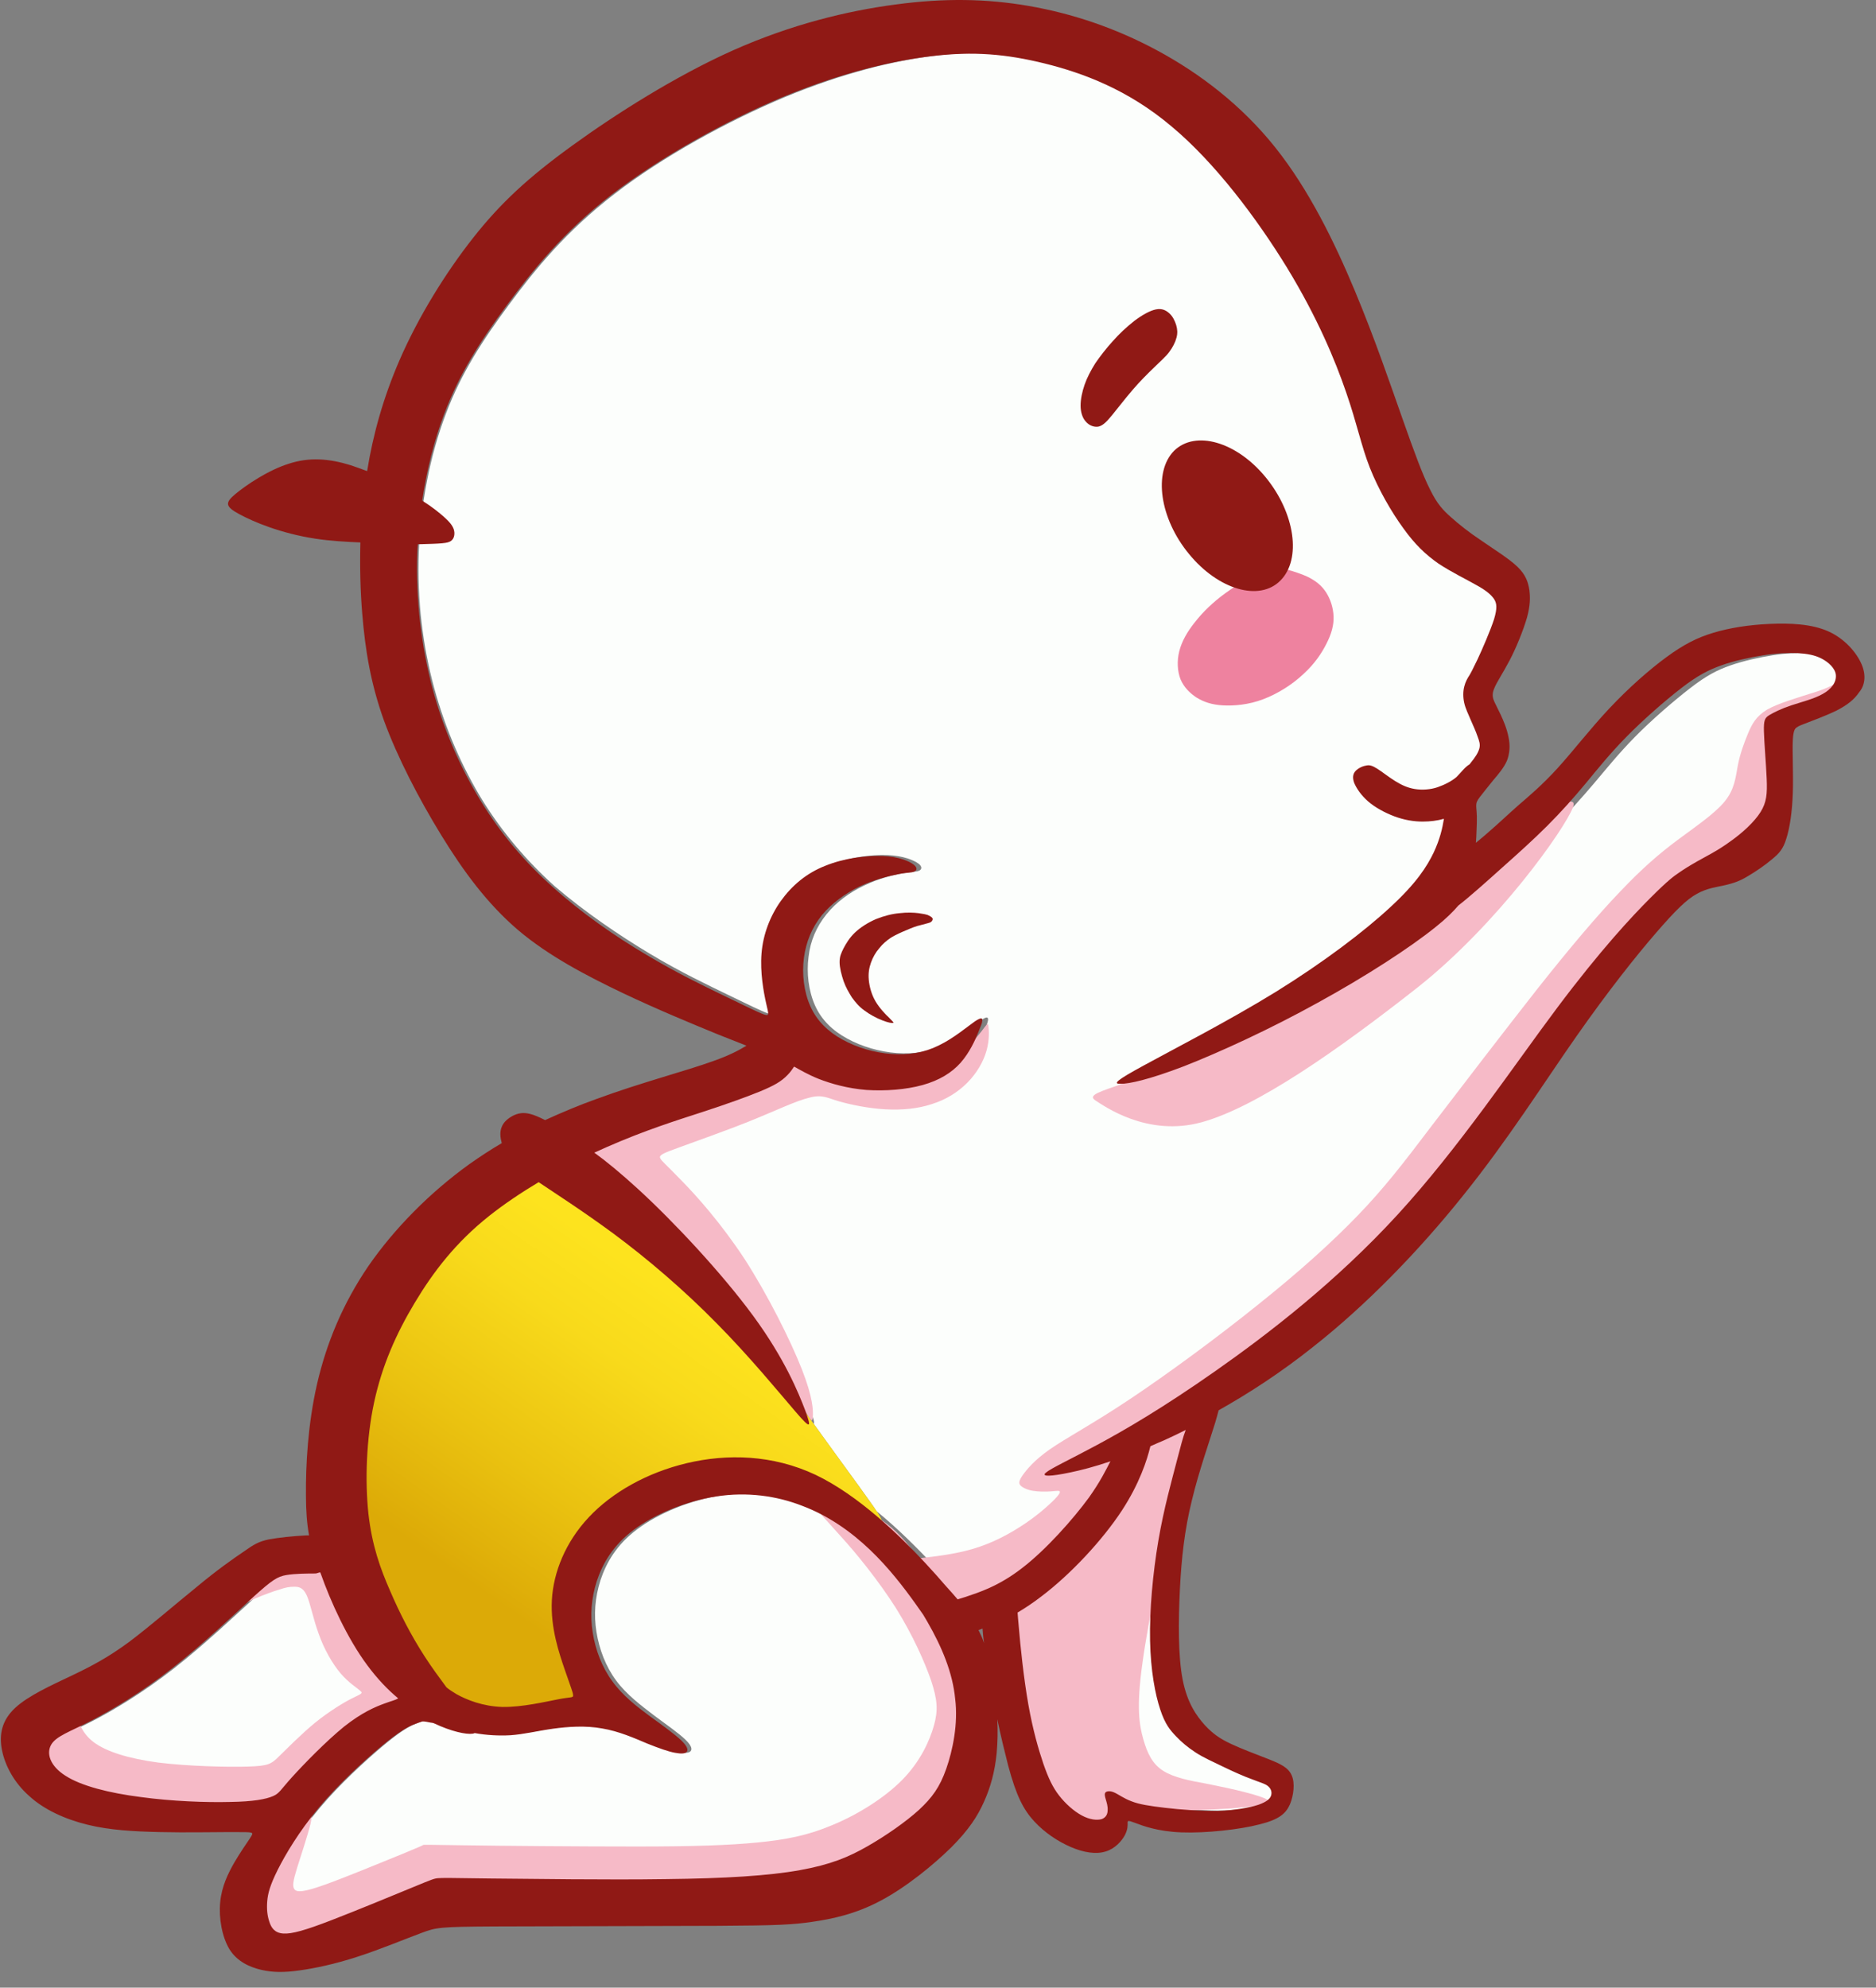
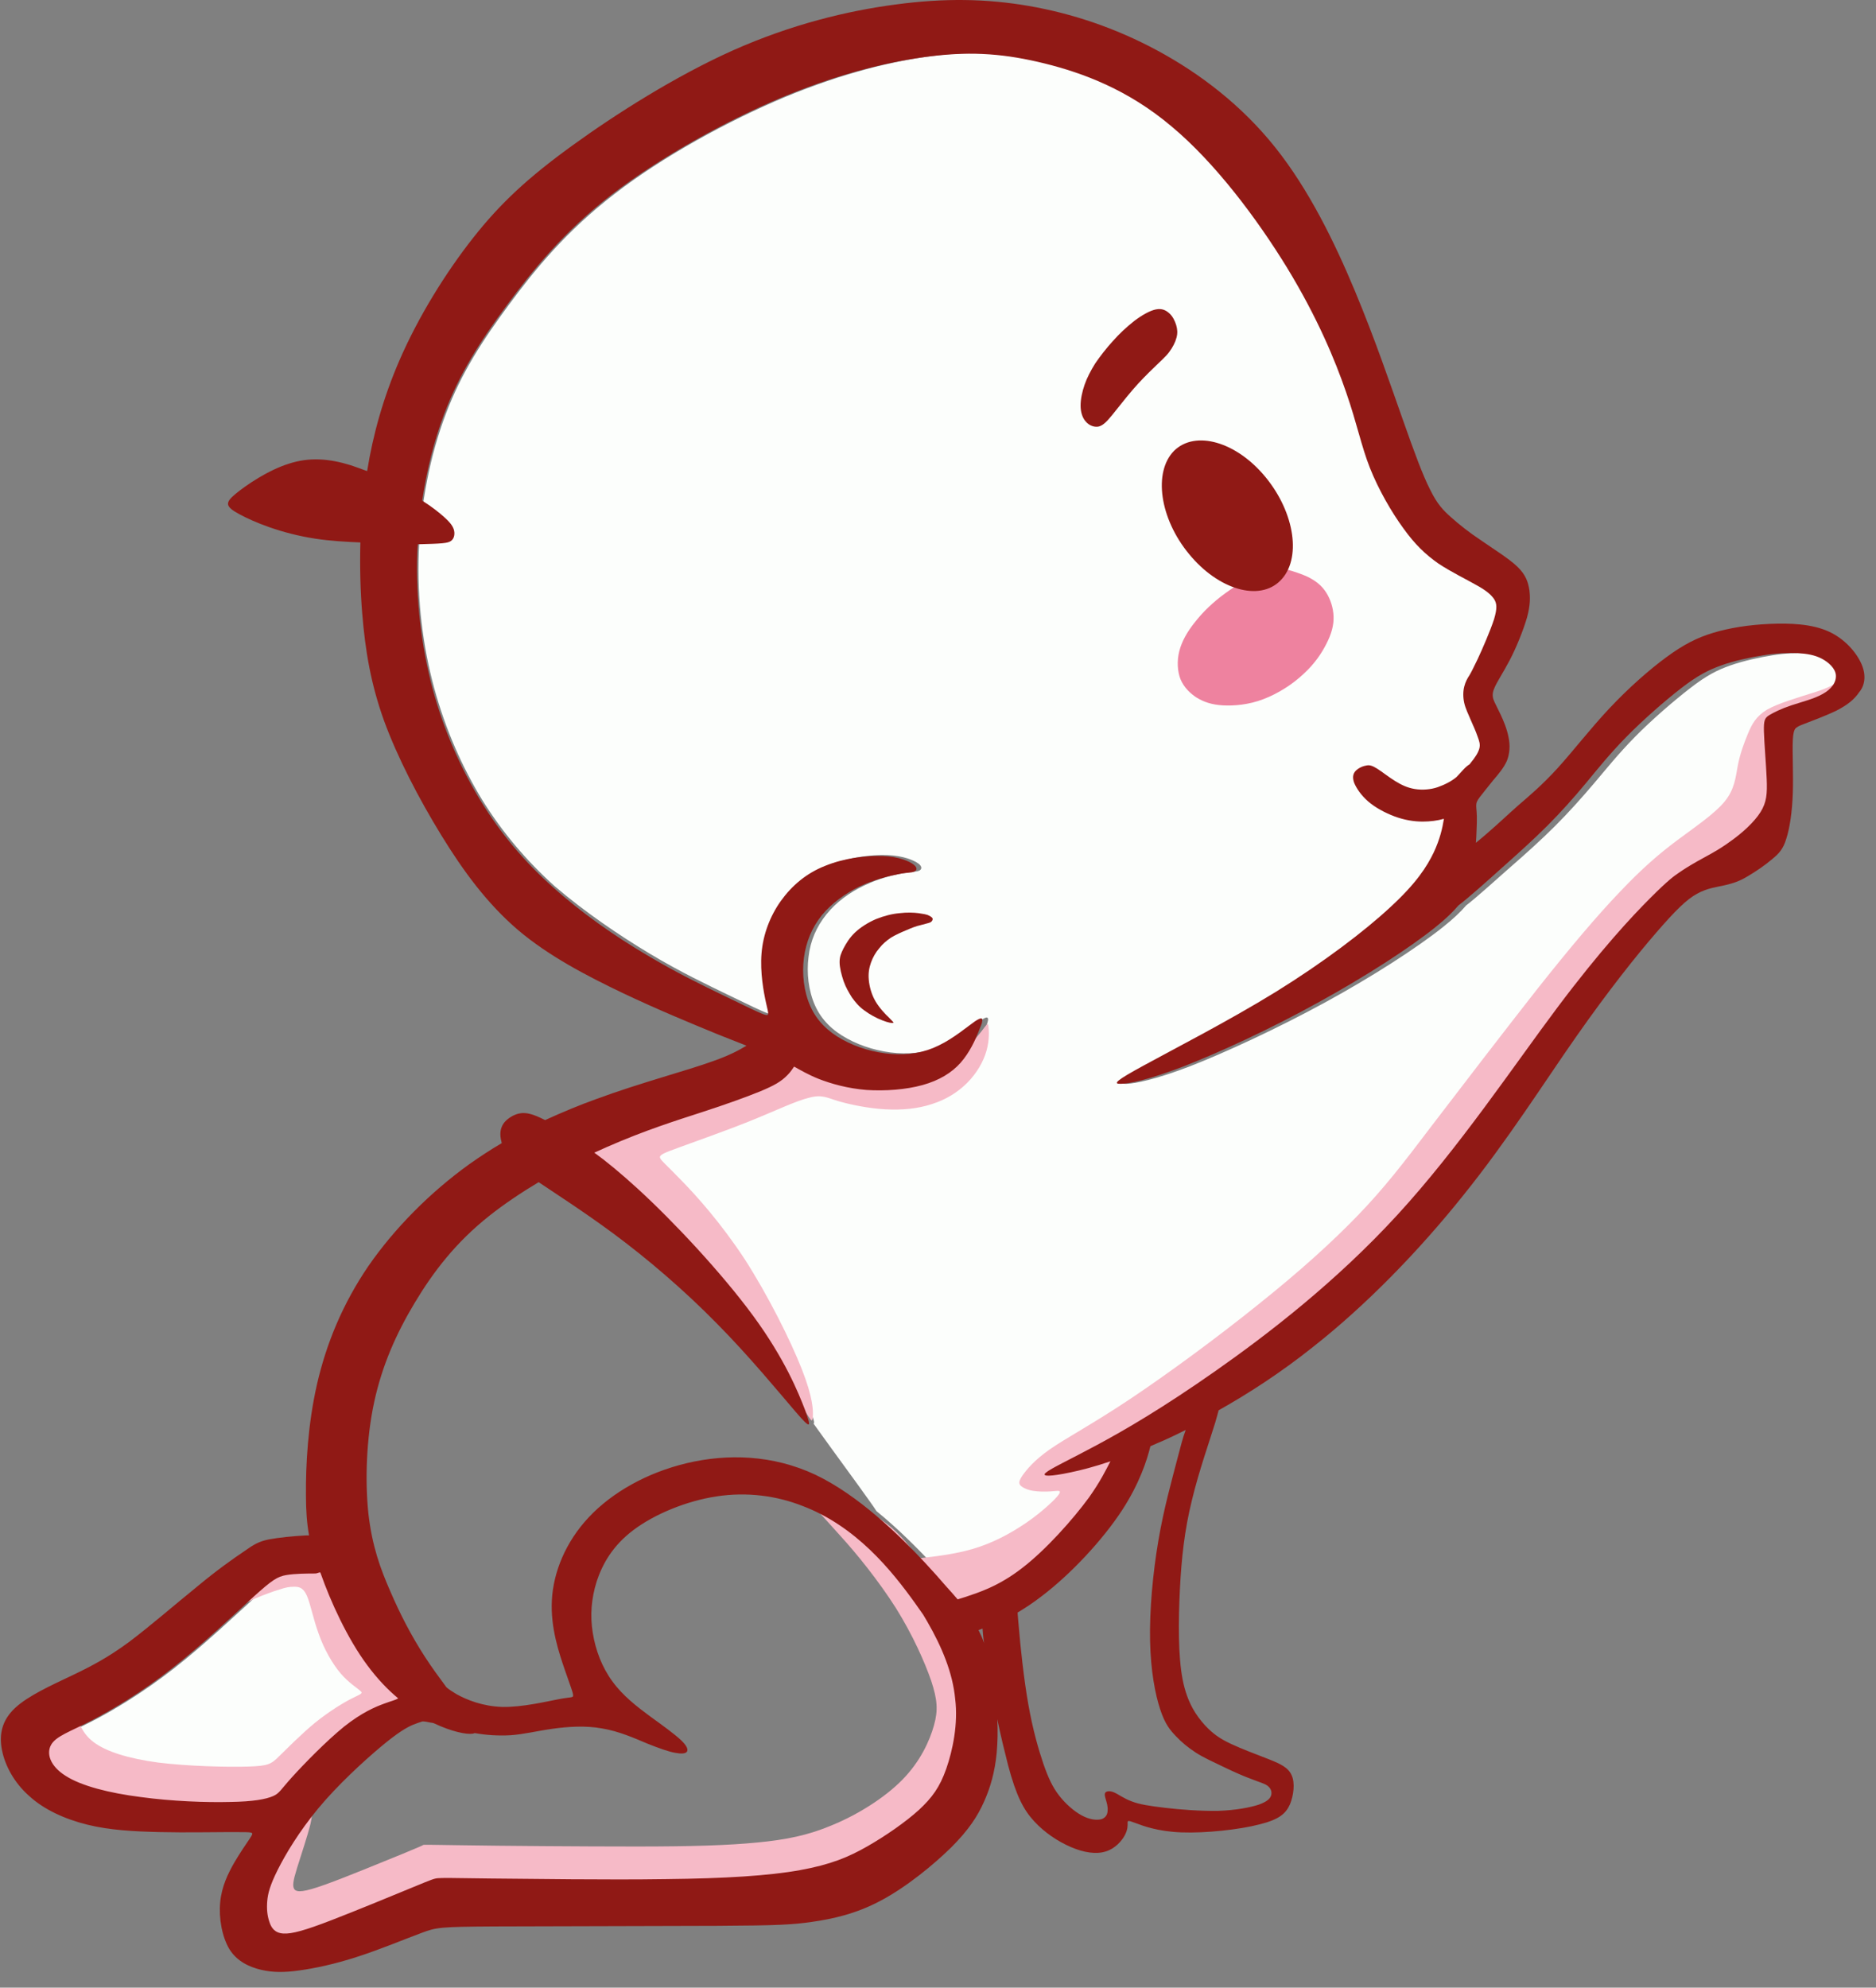
<svg xmlns="http://www.w3.org/2000/svg" width="101" height="107" viewBox="0 0 101 107" fill="none">
  <rect x="0" y="0" width="101" height="107" fill="#808080" stroke="none" />
  <path fill-rule="evenodd" clip-rule="evenodd" d="M34.991 51.344C36.646 52.337 38.119 53.032 39.211 53.562C40.303 54.092 41.015 54.439 41.346 54.555C41.677 54.671 41.611 54.555 41.478 53.959C41.346 53.364 41.148 52.304 41.214 51.278C41.297 50.252 41.677 49.276 42.273 48.448C42.869 47.621 43.663 46.975 44.673 46.562C45.682 46.164 46.89 45.999 47.767 46.032C48.644 46.065 49.207 46.313 49.455 46.495C49.687 46.678 49.604 46.827 49.472 46.876C49.323 46.942 49.141 46.909 48.628 47.008C48.115 47.091 47.304 47.29 46.526 47.67C45.748 48.035 45.02 48.564 44.49 49.226C43.961 49.888 43.63 50.633 43.531 51.51C43.415 52.37 43.531 53.347 43.878 54.125C44.226 54.903 44.822 55.482 45.616 55.912C46.394 56.342 47.37 56.624 48.28 56.69C49.191 56.756 50.051 56.624 50.846 56.227C51.656 55.829 52.401 55.2 52.798 54.936C53.179 54.671 53.196 54.787 53.196 54.903C53.179 55.018 53.146 55.134 52.98 55.531C52.815 55.929 52.5 56.607 52.02 57.153C51.541 57.699 50.862 58.113 49.952 58.361C49.042 58.61 47.916 58.692 46.907 58.626C45.897 58.543 44.987 58.312 44.325 58.03C43.746 57.799 43.332 57.55 43.001 57.368C42.902 57.517 42.786 57.683 42.654 57.815C42.323 58.179 41.909 58.411 41.197 58.692C40.469 58.99 39.426 59.371 38.036 59.818C36.663 60.265 34.942 60.778 32.873 61.704C32.658 61.804 32.426 61.903 32.211 62.002C32.856 62.466 33.634 63.078 34.561 63.938C36.497 65.709 39.129 68.49 40.817 70.79C42.505 73.09 43.249 74.911 43.613 75.871C43.795 76.367 43.878 76.632 43.795 76.632C45.136 78.502 46.195 79.925 46.824 80.819C46.973 81.017 47.089 81.2 47.188 81.349C48.33 82.275 49.323 83.285 50.101 84.096C50.564 84.592 50.928 85.006 51.226 85.353C51.458 85.585 51.673 85.833 51.871 86.065C51.987 86.032 52.136 85.982 52.285 85.933C52.964 85.718 54.056 85.37 55.347 84.377C56.638 83.401 58.111 81.762 58.955 80.587C59.567 79.743 59.865 79.114 60.13 78.634C59.253 78.932 58.524 79.114 57.962 79.23C56.886 79.462 56.373 79.462 56.638 79.247C56.903 79.015 57.912 78.552 59.435 77.741C60.957 76.93 62.976 75.755 65.839 73.769C68.686 71.783 72.36 68.986 75.686 65.362C79.013 61.754 81.991 57.319 84.341 54.208C86.675 51.096 88.379 49.292 89.372 48.299C90.365 47.306 90.663 47.124 90.912 46.942C91.16 46.76 91.408 46.611 91.871 46.346C92.318 46.098 92.997 45.751 93.659 45.271C94.321 44.807 94.966 44.212 95.297 43.682C95.628 43.153 95.661 42.689 95.628 41.895C95.595 41.1 95.496 39.975 95.479 39.346C95.463 38.734 95.512 38.618 95.76 38.469C95.992 38.32 96.406 38.121 96.952 37.94C97.498 37.757 98.177 37.592 98.64 37.327C99.12 37.062 99.385 36.698 99.335 36.334C99.302 35.987 98.938 35.656 98.574 35.457C98.193 35.258 97.796 35.176 97.283 35.159C96.77 35.143 96.158 35.159 95.43 35.275C94.701 35.391 93.874 35.573 93.162 35.821C92.451 36.069 91.871 36.367 90.994 37.046C90.117 37.724 88.926 38.75 88.015 39.677C87.105 40.604 86.476 41.398 85.814 42.176C85.152 42.954 84.474 43.715 83.729 44.46C82.984 45.205 82.174 45.933 81.263 46.727C80.419 47.472 79.509 48.299 78.93 48.746C78.648 49.077 78.251 49.458 77.689 49.905C76.298 51.014 73.899 52.569 71.317 53.976C68.735 55.383 65.972 56.657 64.069 57.401C62.165 58.13 61.106 58.328 60.659 58.345C60.212 58.361 60.378 58.179 61.934 57.335C63.489 56.491 66.452 54.985 69.033 53.397C71.615 51.808 73.816 50.136 75.223 48.846C76.629 47.555 77.225 46.628 77.573 45.883C77.937 45.138 78.053 44.543 78.135 44.013C78.235 43.5 78.284 43.053 78.4 42.722C78.516 42.391 78.665 42.143 78.897 41.878C79.112 41.613 79.393 41.316 79.625 41.034C79.857 40.753 80.022 40.505 80.088 40.273C80.154 40.041 80.088 39.843 79.989 39.594C79.89 39.33 79.757 39.015 79.608 38.717C79.476 38.403 79.327 38.105 79.261 37.807C79.195 37.493 79.195 37.178 79.244 36.93C79.31 36.665 79.426 36.467 79.526 36.318C79.625 36.152 79.708 36.036 79.956 35.474C80.204 34.911 80.651 33.918 80.85 33.306C81.048 32.693 80.998 32.445 80.85 32.213C80.701 31.998 80.452 31.767 79.89 31.469C79.344 31.154 78.516 30.757 77.821 30.294C77.126 29.83 76.563 29.301 75.934 28.407C75.305 27.53 74.594 26.322 74.114 25.147C73.65 23.972 73.435 22.813 72.84 21.092C72.244 19.355 71.267 17.054 69.629 14.39C68.007 11.725 65.723 8.713 63.357 6.76C61.007 4.808 58.574 3.914 56.489 3.384C54.404 2.871 52.649 2.722 50.415 2.987C48.164 3.252 45.434 3.914 42.306 5.205C39.178 6.512 35.653 8.448 33.072 10.451C30.473 12.453 28.802 14.505 27.395 16.409C25.988 18.312 24.83 20.083 24.002 22.284C23.158 24.485 22.645 27.133 22.546 29.698C22.447 32.28 22.761 34.779 23.373 37.029C23.986 39.28 24.88 41.282 25.955 43.053C27.047 44.807 28.322 46.313 29.861 47.704C31.483 49.094 33.336 50.352 34.991 51.344Z" fill="#FCFEFC" />
-   <path fill-rule="evenodd" clip-rule="evenodd" d="M84.689 43.45C84.259 44.608 80.651 49.722 76.332 53.148C71.996 56.557 67.643 59.602 64.697 60.413C61.752 61.224 59.418 59.519 58.971 59.238C58.525 58.94 59.269 58.758 60.61 58.278C61.95 57.798 63.903 57.037 65.955 55.812C68.007 54.587 70.159 52.916 71.731 51.691C73.303 50.45 74.296 49.656 75.14 49.126C75.984 48.597 76.712 48.332 77.159 48.067C77.606 47.802 77.788 47.521 79.658 46.147C81.528 44.774 85.103 42.291 84.689 43.45Z" fill="#F6BAC7" />
  <path fill-rule="evenodd" clip-rule="evenodd" d="M43.63 76.399C43.68 76.466 43.746 76.548 43.762 76.25C43.779 75.936 43.779 75.257 43.167 73.702C42.554 72.146 41.346 69.73 40.088 67.777C38.814 65.841 37.507 64.384 36.696 63.557C35.885 62.713 35.587 62.481 35.537 62.332C35.488 62.183 35.686 62.084 36.563 61.77C37.457 61.439 39.029 60.892 40.386 60.346C41.743 59.8 42.869 59.254 43.58 59.089C44.276 58.907 44.54 59.105 45.169 59.287C45.798 59.469 46.758 59.668 47.668 59.718C48.578 59.767 49.422 59.684 50.167 59.436C50.912 59.205 51.557 58.807 52.07 58.294C52.583 57.781 52.947 57.152 53.113 56.557C53.278 55.977 53.245 55.448 53.212 55.233C53.179 55.017 53.146 55.133 52.831 55.531C52.534 55.911 51.938 56.59 51.292 57.07C50.647 57.55 49.952 57.814 49.124 57.947C48.297 58.063 47.337 58.029 46.443 57.864C45.55 57.699 44.755 57.401 44.259 57.169C43.762 56.937 43.58 56.788 43.133 56.904C42.687 57.02 41.959 57.384 41.131 57.715C40.304 58.046 39.36 58.344 38.549 58.625C37.722 58.907 37.01 59.155 36.05 59.486C35.09 59.817 33.882 60.197 32.906 60.595C31.913 60.992 31.152 61.406 30.904 61.886C30.655 62.365 30.92 62.879 31.681 63.54C32.443 64.202 33.7 64.997 34.925 66.006C36.15 67.032 37.325 68.273 38.235 69.316C39.145 70.375 39.791 71.236 40.436 71.997C41.081 72.758 41.727 73.437 42.223 74.115C42.72 74.794 43.084 75.489 43.282 75.87C43.514 76.25 43.58 76.333 43.63 76.399Z" fill="#F6BAC7" />
  <path fill-rule="evenodd" clip-rule="evenodd" d="M49.124 83.929C49.786 83.847 50.945 83.747 52.004 83.483C53.08 83.218 54.039 82.754 54.867 82.225C55.694 81.712 56.373 81.116 56.721 80.769C57.068 80.421 57.101 80.305 57.035 80.272C56.969 80.239 56.803 80.272 56.538 80.288C56.274 80.305 55.926 80.305 55.612 80.255C55.314 80.206 55.066 80.09 54.95 79.974C54.834 79.858 54.85 79.726 55.049 79.428C55.264 79.13 55.645 78.634 56.522 78.021C57.399 77.409 58.789 76.681 60.825 75.324C62.86 73.967 65.541 71.997 67.759 70.21C69.977 68.439 71.714 66.867 73.104 65.427C74.495 63.987 75.537 62.647 77.126 60.545C78.731 58.443 80.916 55.597 82.72 53.297C84.54 50.996 86.013 49.258 87.221 48.001C88.412 46.743 89.339 45.949 90.316 45.22C91.292 44.492 92.302 43.814 92.848 43.152C93.394 42.49 93.444 41.828 93.559 41.215C93.675 40.603 93.89 40.007 94.106 39.494C94.321 38.981 94.536 38.568 95.132 38.203C95.744 37.856 96.737 37.575 97.399 37.359C98.061 37.161 98.392 37.029 98.657 36.88C98.921 36.731 99.12 36.548 99.203 36.433C99.302 36.317 99.269 36.251 99.302 36.4C99.319 36.548 99.368 36.913 99.219 37.244C99.054 37.575 98.673 37.856 98.193 38.137C97.73 38.419 97.2 38.683 96.853 39.014C96.505 39.345 96.356 39.759 96.257 40.173C96.158 40.603 96.124 41.033 95.992 41.861C95.876 42.672 95.661 43.88 95.281 44.724C94.9 45.568 94.337 46.048 93.444 46.462C92.533 46.875 91.292 47.239 90.2 48.117C89.108 48.994 88.164 50.4 86.509 52.783C84.871 55.15 82.537 58.477 80.568 61.058C78.615 63.64 77.027 65.477 75.156 67.314C73.286 69.134 71.151 70.955 69.066 72.477C66.981 74 64.962 75.241 63.638 76.085C62.314 76.946 61.669 77.442 61.288 77.922C60.907 78.418 60.792 78.915 60.146 79.991C59.501 81.066 58.326 82.721 57.233 83.863C56.141 85.005 55.115 85.65 54.271 86.13C53.411 86.61 52.715 86.941 52.318 87.14C51.921 87.339 51.838 87.388 51.656 87.14C51.491 86.892 51.226 86.346 50.663 85.849C50.101 85.353 49.207 84.889 48.744 84.608C48.264 84.343 48.198 84.244 48.247 84.161C48.313 84.078 48.462 84.012 49.124 83.929Z" fill="#F6BAC7" />
-   <path fill-rule="evenodd" clip-rule="evenodd" d="M60.709 81.282C59.65 82.904 57.912 84.741 56.356 85.916C55.91 86.264 55.463 86.545 55.049 86.793C55.066 86.975 55.082 87.24 55.115 87.571C55.198 88.581 55.397 90.351 55.628 91.741C55.877 93.148 56.174 94.174 56.439 94.936C56.704 95.697 56.952 96.193 57.3 96.64C57.647 97.087 58.111 97.484 58.525 97.716C58.955 97.931 59.352 97.981 59.584 97.914C59.832 97.848 59.898 97.633 59.915 97.434C59.915 97.236 59.865 97.021 59.815 96.855C59.766 96.69 59.733 96.557 59.799 96.475C59.865 96.408 60.03 96.359 60.262 96.475C60.494 96.574 60.792 96.805 61.222 96.954C61.636 97.12 62.182 97.203 63.026 97.302C63.853 97.401 64.979 97.484 65.922 97.468C66.865 97.434 67.627 97.285 68.09 97.136C68.553 96.971 68.719 96.805 68.785 96.624C68.835 96.442 68.785 96.259 68.603 96.127C68.438 95.995 68.156 95.928 67.743 95.763C67.329 95.597 66.749 95.349 66.22 95.101C65.674 94.853 65.144 94.605 64.714 94.323C64.284 94.058 63.969 93.76 63.655 93.446C63.357 93.132 63.075 92.817 62.811 92.006C62.546 91.212 62.298 89.938 62.265 88.299C62.231 86.661 62.414 84.675 62.711 82.921C63.009 81.166 63.423 79.677 63.721 78.568C63.903 77.873 64.035 77.344 64.168 76.946C63.771 77.145 63.39 77.327 63.026 77.492C62.761 77.608 62.513 77.724 62.265 77.823C62.066 78.601 61.652 79.859 60.709 81.282Z" fill="#FCFEFC" />
-   <path fill-rule="evenodd" clip-rule="evenodd" d="M63.191 81.149C62.629 83.449 61.818 87.206 61.503 89.556C61.172 91.923 61.338 92.866 61.553 93.627C61.768 94.389 62.049 94.968 62.629 95.332C63.208 95.696 64.069 95.862 64.896 96.01C65.707 96.176 66.468 96.325 67.064 96.49C67.66 96.639 68.09 96.788 68.239 96.888C68.388 96.987 68.255 97.053 68.007 97.119C67.759 97.185 67.412 97.268 66.336 97.351C65.277 97.417 63.506 97.5 62.43 97.467C61.354 97.434 60.957 97.301 60.759 97.401C60.577 97.5 60.593 97.831 60.461 98.162C60.345 98.493 60.08 98.84 59.65 98.907C59.203 98.973 58.574 98.791 57.962 98.377C57.333 97.98 56.704 97.351 56.141 96.292C55.562 95.233 55.032 93.743 54.619 92.055C54.205 90.367 53.874 88.464 53.791 87.487C53.709 86.511 53.824 86.461 54.172 86.263C54.503 86.081 55.049 85.766 55.976 84.972C56.903 84.178 58.194 82.903 59.021 81.745C59.848 80.586 60.196 79.527 60.577 78.766C60.941 78.021 61.305 77.558 61.851 77.21C62.397 76.863 63.125 76.615 63.638 76.416C64.151 76.217 64.449 76.085 64.548 76.217C64.648 76.35 64.582 76.747 64.366 77.359C64.102 78.005 63.771 78.849 63.191 81.149Z" fill="#F6BAC7" />
  <path fill-rule="evenodd" clip-rule="evenodd" d="M20.792 91.725C21.139 91.609 21.371 91.543 21.537 91.443C20.974 90.963 20.411 90.384 19.882 89.673C18.806 88.233 17.896 86.247 17.366 84.724C17.35 84.708 17.35 84.675 17.333 84.658C17.118 84.691 17.217 84.708 16.953 84.724C16.671 84.724 15.993 84.724 15.513 84.807C15.033 84.89 14.735 85.072 13.742 85.982C12.732 86.892 11.011 88.531 9.356 89.822C7.701 91.112 6.129 92.056 4.971 92.652C3.812 93.247 3.084 93.479 2.819 93.942C2.554 94.406 2.753 95.084 3.597 95.614C4.441 96.144 5.964 96.524 7.652 96.756C9.34 96.971 11.226 97.054 12.501 97.021C13.775 96.987 14.437 96.855 14.784 96.706C15.132 96.557 15.198 96.392 15.827 95.68C16.456 94.985 17.664 93.727 18.624 92.966C19.584 92.188 20.295 91.89 20.792 91.725Z" fill="#FCFEFC" />
-   <path fill-rule="evenodd" clip-rule="evenodd" d="M51.739 91.41C51.59 90.003 51.011 88.613 50.217 87.24C50.15 87.107 50.068 86.991 50.002 86.876C49.869 86.694 49.72 86.478 49.555 86.263C48.926 85.386 48.115 84.327 47.105 83.367C46.096 82.407 44.871 81.563 43.464 81.017C42.058 80.487 40.469 80.256 38.814 80.504C37.159 80.752 35.455 81.464 34.329 82.308C33.187 83.152 32.641 84.128 32.327 85.072C32.029 86.015 31.963 86.925 32.112 87.852C32.261 88.779 32.608 89.705 33.171 90.467C33.733 91.228 34.528 91.824 35.223 92.353C35.918 92.866 36.547 93.313 36.878 93.628C37.209 93.942 37.275 94.141 37.192 94.257C37.109 94.372 36.894 94.389 36.547 94.306C36.199 94.24 35.719 94.091 35.057 93.81C34.395 93.545 33.535 93.164 32.625 92.999C31.714 92.833 30.771 92.9 29.927 93.015C29.083 93.131 28.371 93.313 27.643 93.363C27.014 93.412 26.352 93.363 25.707 93.247C25.674 93.264 25.641 93.264 25.591 93.28C25.26 93.33 24.449 93.164 23.506 92.717C23.44 92.701 23.39 92.684 23.34 92.684C23.175 92.651 23.026 92.635 22.877 92.618C22.728 92.651 22.563 92.717 22.364 92.8C22 92.949 21.537 93.214 20.61 93.992C19.683 94.77 18.293 96.044 17.234 97.302C16.174 98.559 15.446 99.767 15.033 100.611C14.619 101.439 14.503 101.902 14.47 102.3C14.437 102.697 14.47 103.077 14.586 103.408C14.702 103.739 14.867 104.021 15.331 104.037C15.794 104.07 16.539 103.855 17.912 103.326C19.286 102.796 21.305 101.969 22.347 101.538C23.407 101.108 23.473 101.075 23.704 101.058C23.936 101.042 24.317 101.042 26.534 101.075C28.752 101.108 32.807 101.158 36.001 101.108C39.211 101.075 41.561 100.926 43.249 100.628C44.921 100.33 45.897 99.916 46.923 99.337C47.933 98.758 48.992 98.03 49.703 97.384C50.432 96.739 50.829 96.176 51.193 95.167C51.574 94.223 51.871 92.8 51.739 91.41Z" fill="#FCFEFC" />
  <path fill-rule="evenodd" clip-rule="evenodd" d="M4.11 92.221C4.226 92.684 4.391 93.296 5.053 93.793C5.715 94.289 6.907 94.67 8.529 94.885C10.15 95.084 12.236 95.133 13.344 95.1C14.453 95.067 14.602 94.968 15.033 94.538C15.479 94.107 16.224 93.346 16.969 92.734C17.73 92.121 18.491 91.658 18.955 91.426C19.418 91.195 19.567 91.162 19.401 91.029C19.253 90.88 18.773 90.599 18.326 90.069C17.879 89.54 17.432 88.745 17.151 87.934C16.853 87.124 16.704 86.279 16.505 85.866C16.307 85.436 16.058 85.419 15.827 85.419C15.595 85.419 15.38 85.452 15.049 85.568C14.701 85.667 14.222 85.849 13.742 86.048C13.278 86.263 12.831 86.495 12.203 86.826C11.574 87.173 10.796 87.636 10.746 87.454C10.713 87.272 11.425 86.462 12.385 85.766C13.345 85.071 14.536 84.509 15.446 84.178C16.34 83.847 16.952 83.731 17.515 83.996C18.094 84.26 18.64 84.889 19.203 85.733C19.766 86.577 20.345 87.653 20.99 88.58C21.636 89.523 22.364 90.351 22.612 90.847C22.844 91.36 22.579 91.542 22.165 91.873C21.735 92.188 21.156 92.618 20.345 93.197C19.534 93.776 18.508 94.504 17.713 95.2C16.919 95.895 16.356 96.557 15.992 97.037C15.628 97.5 15.43 97.765 14.867 97.897C14.304 98.029 13.378 98.013 12.136 97.98C10.895 97.947 9.373 97.897 8.049 97.748C6.725 97.583 5.599 97.318 4.739 96.97C3.862 96.639 3.249 96.226 2.703 95.68C2.157 95.133 1.677 94.471 1.611 93.843C1.561 93.214 1.942 92.635 2.389 92.188C2.836 91.757 3.349 91.476 3.647 91.493C3.928 91.46 3.994 91.774 4.11 92.221Z" fill="#F6BAC7" />
-   <path fill-rule="evenodd" clip-rule="evenodd" d="M16.721 98.162C16.572 98.791 16.207 99.867 15.992 100.562C15.777 101.257 15.728 101.555 15.86 101.72C16.009 101.869 16.34 101.869 17.498 101.456C18.657 101.042 20.643 100.214 21.669 99.801C22.695 99.37 22.744 99.354 22.778 99.321C22.827 99.304 22.86 99.304 24.962 99.337C27.064 99.37 31.234 99.403 34.279 99.403C37.325 99.403 39.228 99.337 40.767 99.188C42.306 99.039 43.498 98.808 44.821 98.245C46.145 97.699 47.602 96.805 48.578 95.812C49.554 94.819 50.051 93.71 50.283 92.883C50.514 92.055 50.465 91.493 50.134 90.483C49.786 89.474 49.141 88.017 48.231 86.561C47.304 85.105 46.129 83.648 45.252 82.689C44.391 81.712 43.861 81.216 43.779 80.934C43.696 80.653 44.044 80.587 44.987 80.785C45.93 81.001 47.469 81.48 48.76 83.003C50.051 84.509 51.094 87.074 51.64 89.143C52.186 91.212 52.252 92.8 52.153 94.091C52.037 95.382 51.772 96.391 50.597 97.566C49.422 98.741 47.32 100.098 45.533 100.943C43.762 101.787 42.289 102.118 40.188 102.3C38.086 102.482 35.322 102.482 32.939 102.449C30.556 102.415 28.537 102.349 26.965 102.266C25.392 102.184 24.25 102.068 23.158 102.25C22.049 102.432 20.99 102.912 19.65 103.408C18.309 103.905 16.671 104.434 15.546 104.583C14.437 104.732 13.841 104.501 13.543 103.921C13.262 103.342 13.278 102.415 13.543 101.522C13.808 100.645 14.321 99.801 14.9 98.973C15.479 98.146 16.108 97.335 16.588 96.805C17.052 96.276 17.333 96.027 17.333 96.143C17.316 96.259 17.018 96.739 16.903 97.053C16.787 97.384 16.853 97.533 16.721 98.162Z" fill="#F6BAC7" />
-   <path fill-rule="evenodd" clip-rule="evenodd" d="M30.986 62.978C32.542 64.17 35.339 66.371 37.672 68.82C40.006 71.253 41.859 73.934 43.398 76.085C44.937 78.22 46.129 79.842 46.824 80.818C47.519 81.778 47.685 82.109 47.188 81.877C46.692 81.662 45.517 80.901 44.127 80.405C42.72 79.892 41.098 79.643 39.261 79.859C37.424 80.074 35.388 80.736 34.031 81.546C32.691 82.358 32.062 83.284 31.748 84.707C31.433 86.131 31.433 88.067 31.532 89.259C31.648 90.45 31.863 90.913 31.88 91.278C31.896 91.658 31.731 91.956 31.268 92.155C30.821 92.353 30.076 92.486 28.918 92.502C27.759 92.519 26.17 92.436 24.764 91.791C23.357 91.129 22.149 89.904 20.957 87.736C19.766 85.568 18.591 82.473 18.293 79.71C17.995 76.946 18.574 74.496 19.567 72.295C20.56 70.094 21.967 68.158 23.357 66.487C24.731 64.815 26.088 63.425 26.998 62.631C27.908 61.836 28.355 61.638 28.736 61.621C29.1 61.605 29.431 61.787 30.986 62.978Z" fill="url(#paint0_linear_1884_1528)" />
+   <path fill-rule="evenodd" clip-rule="evenodd" d="M16.721 98.162C16.572 98.791 16.207 99.867 15.992 100.562C15.777 101.257 15.728 101.555 15.86 101.72C16.009 101.869 16.34 101.869 17.498 101.456C18.657 101.042 20.643 100.214 21.669 99.801C22.695 99.37 22.744 99.354 22.778 99.321C22.827 99.304 22.86 99.304 24.962 99.337C27.064 99.37 31.234 99.403 34.279 99.403C37.325 99.403 39.228 99.337 40.767 99.188C42.306 99.039 43.498 98.808 44.821 98.245C46.145 97.699 47.602 96.805 48.578 95.812C49.554 94.819 50.051 93.71 50.283 92.883C50.514 92.055 50.465 91.493 50.134 90.483C49.786 89.474 49.141 88.017 48.231 86.561C47.304 85.105 46.129 83.648 45.252 82.689C44.391 81.712 43.861 81.216 43.779 80.934C43.696 80.653 44.044 80.587 44.987 80.785C45.93 81.001 47.469 81.48 48.76 83.003C50.051 84.509 51.094 87.074 51.64 89.143C52.186 91.212 52.252 92.8 52.153 94.091C52.037 95.382 51.772 96.391 50.597 97.566C49.422 98.741 47.32 100.098 45.533 100.943C43.762 101.787 42.289 102.118 40.188 102.3C38.086 102.482 35.322 102.482 32.939 102.449C30.556 102.415 28.537 102.349 26.965 102.266C25.392 102.184 24.25 102.068 23.158 102.25C22.049 102.432 20.99 102.912 19.65 103.408C18.309 103.905 16.671 104.434 15.546 104.583C14.437 104.732 13.841 104.501 13.543 103.921C13.262 103.342 13.278 102.415 13.543 101.522C13.808 100.645 14.321 99.801 14.9 98.973C15.479 98.146 16.108 97.335 16.588 96.805C17.316 96.259 17.018 96.739 16.903 97.053C16.787 97.384 16.853 97.533 16.721 98.162Z" fill="#F6BAC7" />
  <path fill-rule="evenodd" clip-rule="evenodd" d="M67.858 30.757C67.412 31.005 66.634 31.452 65.972 31.932C65.31 32.412 64.764 32.941 64.35 33.471C63.919 34.001 63.622 34.53 63.489 35.06C63.357 35.589 63.39 36.136 63.556 36.566C63.737 36.996 64.069 37.327 64.433 37.559C64.813 37.79 65.243 37.939 65.839 37.972C66.435 38.006 67.229 37.939 68.007 37.642C68.802 37.344 69.596 36.831 70.175 36.284C70.771 35.738 71.152 35.176 71.416 34.646C71.681 34.133 71.814 33.653 71.797 33.19C71.781 32.726 71.632 32.263 71.4 31.899C71.168 31.535 70.854 31.27 70.374 31.038C69.894 30.823 69.232 30.625 68.851 30.558C68.454 30.459 68.305 30.525 67.858 30.757Z" fill="#EE829F" />
  <path fill-rule="evenodd" clip-rule="evenodd" d="M100.229 35.771C99.964 35.142 99.319 34.381 98.425 33.984C97.531 33.587 96.373 33.537 95.264 33.587C94.155 33.636 93.112 33.802 92.235 34.066C91.358 34.331 90.647 34.695 89.72 35.374C88.793 36.052 87.668 37.045 86.642 38.138C85.616 39.23 84.689 40.438 83.861 41.348C83.034 42.258 82.322 42.854 81.727 43.367C81.147 43.88 80.701 44.311 80.105 44.824C79.906 45.006 79.674 45.188 79.459 45.37C79.493 44.989 79.492 44.608 79.509 44.311C79.525 43.764 79.476 43.549 79.476 43.384C79.476 43.218 79.509 43.119 79.674 42.904C79.84 42.689 80.105 42.358 80.386 42.01C80.668 41.679 80.965 41.332 81.131 40.951C81.28 40.57 81.313 40.124 81.214 39.677C81.131 39.23 80.932 38.767 80.783 38.452C80.634 38.138 80.535 37.956 80.452 37.774C80.37 37.592 80.303 37.376 80.452 37.045C80.585 36.714 80.916 36.234 81.28 35.539C81.644 34.844 82.008 33.934 82.207 33.256C82.389 32.594 82.389 32.18 82.339 31.766C82.273 31.352 82.157 30.955 81.694 30.508C81.23 30.062 80.419 29.565 79.757 29.102C79.079 28.655 78.549 28.225 78.119 27.844C77.689 27.463 77.374 27.132 76.993 26.355C76.596 25.577 76.15 24.369 75.504 22.532C74.859 20.711 74.031 18.262 72.939 15.647C71.847 13.032 70.473 10.219 68.669 7.952C66.865 5.684 64.615 3.963 62.314 2.722C60.014 1.481 57.68 0.72 55.397 0.322C53.096 -0.075 50.846 -0.108 48.231 0.24C45.599 0.587 42.604 1.315 39.476 2.705C36.365 4.096 33.138 6.148 30.788 7.852C28.438 9.557 26.948 10.931 25.475 12.801C24.002 14.671 22.529 17.037 21.503 19.404C20.643 21.39 20.08 23.392 19.766 25.361C19.468 25.246 19.17 25.146 18.889 25.047C17.714 24.683 16.654 24.6 15.546 24.964C14.437 25.312 13.262 26.106 12.683 26.586C12.103 27.066 12.12 27.265 12.881 27.678C13.643 28.092 15.132 28.721 17.002 29.002C17.763 29.118 18.591 29.168 19.402 29.201C19.369 30.541 19.402 31.832 19.501 33.024C19.666 35.043 19.964 36.814 20.676 38.8C21.404 40.786 22.546 42.987 23.754 44.956C24.962 46.925 26.236 48.647 27.875 50.053C29.53 51.46 31.566 52.519 33.502 53.446C35.455 54.373 37.308 55.134 38.682 55.697C39.277 55.928 39.774 56.127 40.188 56.292C39.807 56.524 39.294 56.805 38.4 57.12C36.944 57.649 34.511 58.278 32.128 59.155C31.201 59.486 30.258 59.883 29.348 60.297C29.017 60.132 28.752 60.016 28.537 59.966C28.156 59.867 27.875 59.933 27.61 60.066C27.362 60.198 27.114 60.397 27.014 60.661C26.898 60.926 26.932 61.241 27.014 61.538C26.419 61.886 25.839 62.267 25.277 62.664C23.158 64.186 21.239 66.123 19.832 68.158C18.442 70.194 17.565 72.345 17.068 74.513C16.572 76.681 16.456 78.899 16.472 80.504C16.472 81.332 16.522 81.993 16.638 82.656H16.472C15.81 82.689 14.999 82.771 14.47 82.871C13.924 82.987 13.676 83.135 13.113 83.533C12.55 83.913 11.673 84.526 10.564 85.452C9.439 86.362 8.065 87.554 6.94 88.398C5.815 89.226 4.938 89.689 3.862 90.202C2.786 90.715 1.528 91.278 0.817 91.94C0.105 92.602 -0.06 93.363 0.105 94.207C0.271 95.051 0.767 95.978 1.578 96.689C2.372 97.418 3.498 97.931 4.706 98.228C5.914 98.526 7.205 98.593 8.611 98.626C10.018 98.659 11.508 98.626 12.368 98.626C13.229 98.626 13.427 98.626 13.527 98.659C13.626 98.692 13.593 98.758 13.427 99.006C13.262 99.254 12.947 99.701 12.616 100.264C12.285 100.843 11.938 101.538 11.855 102.399C11.772 103.259 11.954 104.269 12.352 104.931C12.765 105.593 13.427 105.891 14.056 106.04C14.685 106.189 15.314 106.189 16.125 106.073C16.952 105.957 17.995 105.742 19.22 105.345C20.461 104.947 21.884 104.352 22.695 104.054C23.489 103.756 23.671 103.723 26.634 103.706C29.596 103.69 35.355 103.69 38.632 103.673C41.909 103.657 42.703 103.607 43.729 103.458C44.772 103.309 46.063 103.044 47.42 102.316C48.793 101.588 50.25 100.396 51.21 99.453C52.169 98.493 52.633 97.765 52.98 96.987C53.328 96.209 53.56 95.382 53.659 94.372C53.709 93.81 53.725 93.181 53.692 92.552C53.874 93.429 54.089 94.306 54.271 95.018C54.718 96.706 55.115 97.434 55.678 98.046C56.241 98.659 56.969 99.139 57.664 99.436C58.359 99.734 59.021 99.834 59.534 99.668C60.03 99.519 60.394 99.106 60.56 98.791C60.725 98.477 60.709 98.261 60.709 98.129C60.709 98.013 60.709 97.98 61.106 98.129C61.503 98.278 62.298 98.593 63.605 98.642C64.912 98.692 66.733 98.493 67.809 98.212C68.884 97.947 69.232 97.616 69.447 97.136C69.646 96.656 69.728 95.994 69.546 95.581C69.364 95.15 68.934 94.952 68.305 94.703C67.676 94.455 66.865 94.157 66.269 93.876C65.674 93.595 65.31 93.346 64.863 92.866C64.433 92.386 63.919 91.691 63.671 90.417C63.423 89.143 63.44 87.273 63.522 85.585C63.605 83.897 63.771 82.374 64.168 80.769C64.548 79.18 65.144 77.509 65.425 76.582C65.508 76.284 65.574 76.069 65.608 75.92C67.229 75.01 68.967 73.884 70.688 72.511C73.551 70.26 76.381 67.347 78.764 64.368C81.164 61.389 83.117 58.295 84.855 55.812C86.592 53.33 88.098 51.443 89.157 50.219C90.216 48.994 90.812 48.415 91.358 48.117C91.921 47.803 92.434 47.753 92.864 47.654C93.295 47.554 93.659 47.438 94.089 47.174C94.519 46.925 95.049 46.561 95.413 46.247C95.777 45.949 96.009 45.701 96.174 45.138C96.356 44.575 96.489 43.698 96.522 42.672C96.555 41.646 96.489 40.438 96.522 39.826C96.555 39.197 96.671 39.147 97.101 38.982C97.531 38.816 98.293 38.535 98.872 38.254C99.451 37.956 99.832 37.658 100.096 37.261C100.378 36.93 100.494 36.4 100.229 35.771ZM12.385 97.004C11.127 97.037 9.257 96.971 7.569 96.739C5.881 96.524 4.375 96.143 3.531 95.597C2.687 95.067 2.488 94.389 2.753 93.926C3.018 93.462 3.746 93.231 4.904 92.635C6.046 92.039 7.635 91.096 9.273 89.805C10.928 88.514 12.649 86.876 13.643 85.965C14.652 85.055 14.933 84.873 15.413 84.79C15.893 84.708 16.572 84.708 16.853 84.708C17.118 84.708 17.018 84.691 17.234 84.641L17.267 84.708C17.796 86.214 18.707 88.216 19.782 89.656C20.312 90.368 20.858 90.947 21.437 91.427C21.288 91.526 21.04 91.576 20.692 91.708C20.196 91.89 19.484 92.188 18.524 92.949C17.565 93.727 16.357 94.968 15.728 95.663C15.099 96.358 15.049 96.54 14.702 96.689C14.321 96.855 13.643 96.987 12.385 97.004ZM50.945 95.216C50.597 96.209 50.184 96.772 49.472 97.434C48.76 98.079 47.718 98.808 46.708 99.387C45.699 99.966 44.722 100.38 43.051 100.678C41.396 100.976 39.029 101.125 35.835 101.158C32.641 101.207 28.62 101.141 26.402 101.125C24.201 101.091 23.82 101.091 23.589 101.108C23.373 101.125 23.291 101.158 22.248 101.588C21.206 102.018 19.203 102.846 17.829 103.375C16.456 103.905 15.711 104.12 15.248 104.087C14.784 104.054 14.602 103.772 14.503 103.458C14.387 103.127 14.354 102.763 14.387 102.349C14.42 101.936 14.536 101.489 14.95 100.661C15.364 99.834 16.092 98.609 17.134 97.351C18.177 96.094 19.567 94.819 20.494 94.041C21.421 93.264 21.884 92.999 22.232 92.85C22.43 92.767 22.596 92.718 22.745 92.668C22.877 92.668 23.026 92.701 23.192 92.734C23.241 92.734 23.307 92.751 23.357 92.767C24.3 93.214 25.095 93.379 25.442 93.33C25.475 93.33 25.508 93.313 25.558 93.297C26.203 93.413 26.849 93.446 27.478 93.413C28.206 93.363 28.918 93.181 29.745 93.065C30.573 92.949 31.532 92.883 32.426 93.049C33.32 93.197 34.18 93.578 34.842 93.859C35.504 94.124 35.984 94.29 36.332 94.356C36.679 94.422 36.894 94.406 36.977 94.306C37.06 94.19 36.994 93.992 36.663 93.677C36.332 93.363 35.719 92.916 35.008 92.403C34.313 91.89 33.535 91.294 32.972 90.516C32.41 89.755 32.062 88.828 31.913 87.902C31.764 86.975 31.83 86.065 32.128 85.121C32.443 84.178 32.989 83.202 34.114 82.358C35.239 81.514 36.944 80.802 38.582 80.554C40.221 80.305 41.809 80.521 43.2 81.067C44.606 81.596 45.815 82.457 46.824 83.417C47.834 84.377 48.644 85.436 49.273 86.313C49.422 86.528 49.571 86.743 49.704 86.925C49.77 87.041 49.852 87.174 49.919 87.289C50.713 88.663 51.292 90.053 51.425 91.46C51.59 92.8 51.292 94.224 50.945 95.216ZM52.682 87.753C52.749 87.72 52.831 87.703 52.898 87.67C52.914 87.868 52.931 88.133 52.98 88.448C52.898 88.2 52.798 87.984 52.682 87.753ZM63.373 78.584C63.092 79.677 62.662 81.183 62.364 82.937C62.066 84.691 61.884 86.677 61.917 88.315C61.95 89.954 62.198 91.228 62.463 92.022C62.728 92.833 63.009 93.148 63.307 93.462C63.605 93.777 63.936 94.058 64.366 94.339C64.797 94.621 65.326 94.852 65.872 95.117C66.418 95.382 66.981 95.63 67.395 95.779C67.809 95.945 68.09 96.011 68.255 96.143C68.421 96.276 68.487 96.458 68.438 96.64C68.388 96.822 68.222 96.987 67.759 97.153C67.296 97.302 66.534 97.451 65.591 97.484C64.648 97.5 63.539 97.418 62.711 97.318C61.884 97.219 61.338 97.136 60.924 96.971C60.51 96.822 60.212 96.59 59.981 96.491C59.749 96.391 59.584 96.425 59.517 96.491C59.451 96.573 59.484 96.706 59.534 96.871C59.584 97.037 59.65 97.252 59.633 97.451C59.633 97.649 59.55 97.848 59.302 97.931C59.054 97.997 58.673 97.964 58.243 97.732C57.813 97.5 57.366 97.103 57.018 96.656C56.671 96.209 56.439 95.713 56.174 94.952C55.91 94.174 55.612 93.148 55.364 91.758C55.115 90.351 54.933 88.597 54.85 87.587C54.817 87.256 54.801 87.008 54.784 86.809C55.198 86.561 55.628 86.28 56.075 85.932C57.631 84.757 59.352 82.92 60.411 81.298C61.338 79.875 61.752 78.617 61.934 77.856C62.182 77.74 62.43 77.641 62.695 77.525C63.059 77.36 63.44 77.178 63.837 76.979C63.688 77.36 63.555 77.889 63.373 78.584ZM98.127 37.36C97.664 37.625 96.985 37.79 96.439 37.972C95.893 38.154 95.496 38.353 95.247 38.502C95.016 38.651 94.95 38.767 94.966 39.379C94.983 40.008 95.082 41.133 95.115 41.928C95.148 42.722 95.115 43.185 94.784 43.715C94.453 44.244 93.808 44.84 93.146 45.303C92.5 45.783 91.822 46.114 91.358 46.379C90.895 46.644 90.663 46.793 90.398 46.975C90.134 47.157 89.852 47.339 88.859 48.332C87.866 49.325 86.178 51.129 83.845 54.24C81.511 57.352 78.549 61.787 75.239 65.394C71.929 69.002 68.272 71.816 65.442 73.802C62.612 75.787 60.593 76.963 59.087 77.773C57.581 78.584 56.572 79.048 56.307 79.279C56.042 79.495 56.538 79.495 57.631 79.263C58.193 79.147 58.905 78.965 59.782 78.667C59.534 79.147 59.236 79.759 58.624 80.62C57.763 81.795 56.307 83.433 55.032 84.41C53.758 85.403 52.666 85.734 51.987 85.965C51.822 86.015 51.673 86.065 51.557 86.098C51.358 85.866 51.143 85.618 50.928 85.386C50.63 85.039 50.25 84.608 49.803 84.128C48.413 82.639 46.228 80.504 43.911 79.395C41.594 78.303 39.145 78.253 36.977 78.766C34.826 79.279 32.956 80.339 31.698 81.679C30.44 83.02 29.795 84.641 29.712 86.131C29.629 87.637 30.109 89.01 30.407 89.888C30.705 90.765 30.854 91.112 30.854 91.261C30.87 91.41 30.738 91.344 30.059 91.476C29.364 91.609 28.107 91.907 27.047 91.89C25.988 91.857 25.128 91.509 24.565 91.195C24.35 91.063 24.168 90.947 24.035 90.831C23.655 90.318 23.241 89.755 22.877 89.192C22.116 88.017 21.52 86.843 21.007 85.651C20.477 84.443 20.03 83.218 19.832 81.464C19.65 79.726 19.716 77.459 20.146 75.473C20.577 73.487 21.338 71.782 22.331 70.128C23.324 68.473 24.532 66.884 26.352 65.444C27.147 64.815 28.057 64.203 29 63.64C29.91 64.253 31.383 65.196 33.022 66.404C34.809 67.728 36.779 69.399 38.582 71.236C40.386 73.057 42.008 75.043 42.836 76.003C43.663 76.963 43.696 76.88 43.349 75.92C42.984 74.96 42.24 73.14 40.552 70.839C38.864 68.539 36.266 65.759 34.329 63.988C33.403 63.144 32.641 62.515 31.996 62.051C32.211 61.952 32.443 61.853 32.658 61.754C34.726 60.843 36.431 60.314 37.804 59.867C39.178 59.42 40.221 59.039 40.949 58.742C41.661 58.444 42.058 58.229 42.405 57.864C42.538 57.732 42.654 57.567 42.753 57.418C43.084 57.6 43.498 57.848 44.077 58.08C44.755 58.344 45.632 58.593 46.642 58.675C47.651 58.742 48.777 58.659 49.67 58.411C50.564 58.162 51.243 57.749 51.723 57.203C52.203 56.656 52.5 55.994 52.666 55.581C52.831 55.167 52.881 55.068 52.881 54.952C52.898 54.836 52.881 54.72 52.484 54.985C52.103 55.25 51.342 55.895 50.548 56.276C49.753 56.673 48.909 56.805 47.999 56.739C47.089 56.673 46.129 56.392 45.351 55.961C44.573 55.531 43.977 54.952 43.63 54.174C43.282 53.396 43.167 52.436 43.282 51.559C43.398 50.699 43.713 49.937 44.242 49.275C44.772 48.63 45.5 48.1 46.278 47.72C47.056 47.356 47.85 47.157 48.363 47.058C48.859 46.959 49.058 46.992 49.207 46.925C49.356 46.876 49.422 46.727 49.191 46.545C48.959 46.363 48.396 46.114 47.519 46.081C46.642 46.048 45.434 46.197 44.424 46.611C43.415 47.008 42.637 47.67 42.041 48.498C41.462 49.309 41.081 50.301 40.999 51.328C40.916 52.354 41.114 53.413 41.247 54.008C41.379 54.604 41.445 54.72 41.114 54.604C40.783 54.488 40.072 54.124 38.996 53.611C37.904 53.082 36.447 52.387 34.793 51.394C33.138 50.417 31.301 49.143 29.762 47.753C28.206 46.363 26.948 44.857 25.872 43.102C24.797 41.332 23.903 39.346 23.291 37.078C22.695 34.828 22.381 32.329 22.463 29.747C22.463 29.598 22.48 29.449 22.496 29.3C23.771 29.267 24.102 29.251 24.284 29.118C24.466 28.986 24.499 28.721 24.433 28.506C24.366 28.291 24.201 28.092 23.887 27.811C23.638 27.596 23.307 27.314 22.728 26.95C22.976 25.312 23.373 23.723 23.903 22.317C24.73 20.115 25.872 18.345 27.279 16.441C28.686 14.538 30.341 12.486 32.922 10.484C35.504 8.498 38.996 6.545 42.107 5.237C45.219 3.947 47.949 3.285 50.184 3.02C52.418 2.755 54.155 2.904 56.241 3.417C58.309 3.93 60.725 4.824 63.059 6.793C65.409 8.746 67.676 11.774 69.298 14.422C70.92 17.087 71.88 19.387 72.475 21.125C73.071 22.846 73.286 24.005 73.75 25.18C74.213 26.355 74.925 27.579 75.554 28.44C76.183 29.317 76.745 29.846 77.424 30.326C78.119 30.79 78.946 31.187 79.492 31.501C80.039 31.799 80.287 32.031 80.436 32.246C80.585 32.478 80.618 32.726 80.436 33.338C80.237 33.951 79.807 34.944 79.542 35.506C79.277 36.052 79.211 36.185 79.112 36.35C79.013 36.499 78.897 36.698 78.831 36.963C78.764 37.227 78.764 37.542 78.831 37.84C78.897 38.138 79.046 38.435 79.178 38.75C79.31 39.048 79.459 39.379 79.542 39.627C79.641 39.892 79.708 40.074 79.641 40.306C79.575 40.537 79.41 40.786 79.178 41.067C79.161 41.1 79.128 41.133 79.112 41.15C78.88 41.282 78.648 41.596 78.417 41.828C78.168 42.043 77.788 42.242 77.407 42.374C77.027 42.507 76.563 42.54 76.166 42.474C75.769 42.407 75.454 42.258 75.107 42.043C74.759 41.828 74.412 41.547 74.147 41.381C73.882 41.216 73.733 41.166 73.535 41.216C73.336 41.249 73.104 41.365 72.972 41.514C72.84 41.663 72.806 41.861 72.906 42.143C73.022 42.424 73.27 42.805 73.65 43.136C74.031 43.467 74.544 43.748 75.074 43.947C75.603 44.145 76.116 44.228 76.596 44.228C76.993 44.228 77.391 44.178 77.738 44.079C77.656 44.592 77.523 45.171 77.192 45.883C76.828 46.644 76.249 47.554 74.842 48.845C73.452 50.136 71.251 51.807 68.686 53.396C66.104 54.985 63.158 56.491 61.619 57.335C60.063 58.179 59.898 58.361 60.345 58.344C60.792 58.344 61.834 58.129 63.737 57.401C65.641 56.656 68.388 55.399 70.953 53.975C73.518 52.569 75.918 51.013 77.291 49.904C77.854 49.457 78.251 49.06 78.516 48.746C79.095 48.299 80.005 47.488 80.85 46.727C81.743 45.932 82.554 45.204 83.299 44.459C84.043 43.715 84.722 42.953 85.368 42.176C86.013 41.398 86.658 40.587 87.552 39.677C88.462 38.75 89.637 37.724 90.514 37.045C91.391 36.367 91.971 36.069 92.666 35.821C93.361 35.572 94.205 35.391 94.933 35.275C95.645 35.159 96.273 35.142 96.787 35.159C97.283 35.192 97.697 35.258 98.077 35.457C98.458 35.655 98.806 35.986 98.839 36.334C98.872 36.731 98.607 37.095 98.127 37.36Z" fill="#901915" />
  <path fill-rule="evenodd" clip-rule="evenodd" d="M49.952 49.259C49.852 49.225 49.703 49.192 49.455 49.159C49.207 49.126 48.826 49.11 48.429 49.159C48.032 49.192 47.585 49.308 47.171 49.474C46.741 49.656 46.327 49.92 46.029 50.202C45.732 50.483 45.55 50.798 45.417 51.046C45.285 51.311 45.202 51.493 45.202 51.791C45.202 52.089 45.301 52.469 45.417 52.817C45.533 53.148 45.699 53.429 45.864 53.694C46.046 53.942 46.228 54.174 46.526 54.389C46.807 54.604 47.205 54.819 47.519 54.935C47.817 55.051 48.016 55.084 48.082 55.067C48.148 55.051 48.048 54.985 47.867 54.786C47.668 54.604 47.353 54.273 47.138 53.909C46.923 53.545 46.807 53.115 46.774 52.751C46.741 52.386 46.791 52.105 46.89 51.824C46.989 51.542 47.138 51.278 47.337 51.046C47.519 50.814 47.734 50.632 47.982 50.467C48.231 50.318 48.529 50.185 48.81 50.069C49.075 49.954 49.323 49.854 49.554 49.805C49.77 49.739 49.968 49.705 50.084 49.656C50.2 49.59 50.233 49.49 50.2 49.424C50.134 49.341 50.051 49.308 49.952 49.259Z" fill="#901915" />
  <path fill-rule="evenodd" clip-rule="evenodd" d="M62.132 19.785C62.463 19.453 62.745 19.222 62.943 18.957C63.142 18.692 63.274 18.427 63.34 18.179C63.407 17.931 63.39 17.732 63.324 17.501C63.258 17.285 63.142 17.037 62.96 16.872C62.778 16.706 62.562 16.59 62.231 16.657C61.901 16.723 61.47 16.971 61.056 17.285C60.659 17.6 60.262 17.964 59.914 18.361C59.55 18.758 59.236 19.172 58.971 19.553C58.723 19.95 58.524 20.331 58.392 20.711C58.26 21.092 58.177 21.489 58.177 21.837C58.177 22.184 58.276 22.499 58.458 22.697C58.64 22.912 58.922 23.012 59.153 22.962C59.401 22.896 59.6 22.681 59.898 22.317C60.196 21.952 60.577 21.456 60.974 20.993C61.371 20.529 61.785 20.116 62.132 19.785Z" fill="#901915" />
  <path fill-rule="evenodd" clip-rule="evenodd" d="M64.019 29.829C65.591 31.749 67.809 32.395 68.934 31.253C70.076 30.111 69.728 27.628 68.14 25.692C66.567 23.772 64.35 23.143 63.208 24.269C62.083 25.411 62.43 27.91 64.019 29.829Z" fill="#901915" />
  <defs>
    <linearGradient id="paint0_linear_1884_1528" x1="26.848" y1="86.315" x2="43.617" y2="62.325" gradientUnits="userSpaceOnUse">
      <stop stop-color="#DCAA07" />
      <stop offset="0.229" stop-color="#EAC210" />
      <stop offset="0.496" stop-color="#F8DA1B" />
      <stop offset="0.651" stop-color="#FDE31E" />
    </linearGradient>
  </defs>
</svg>